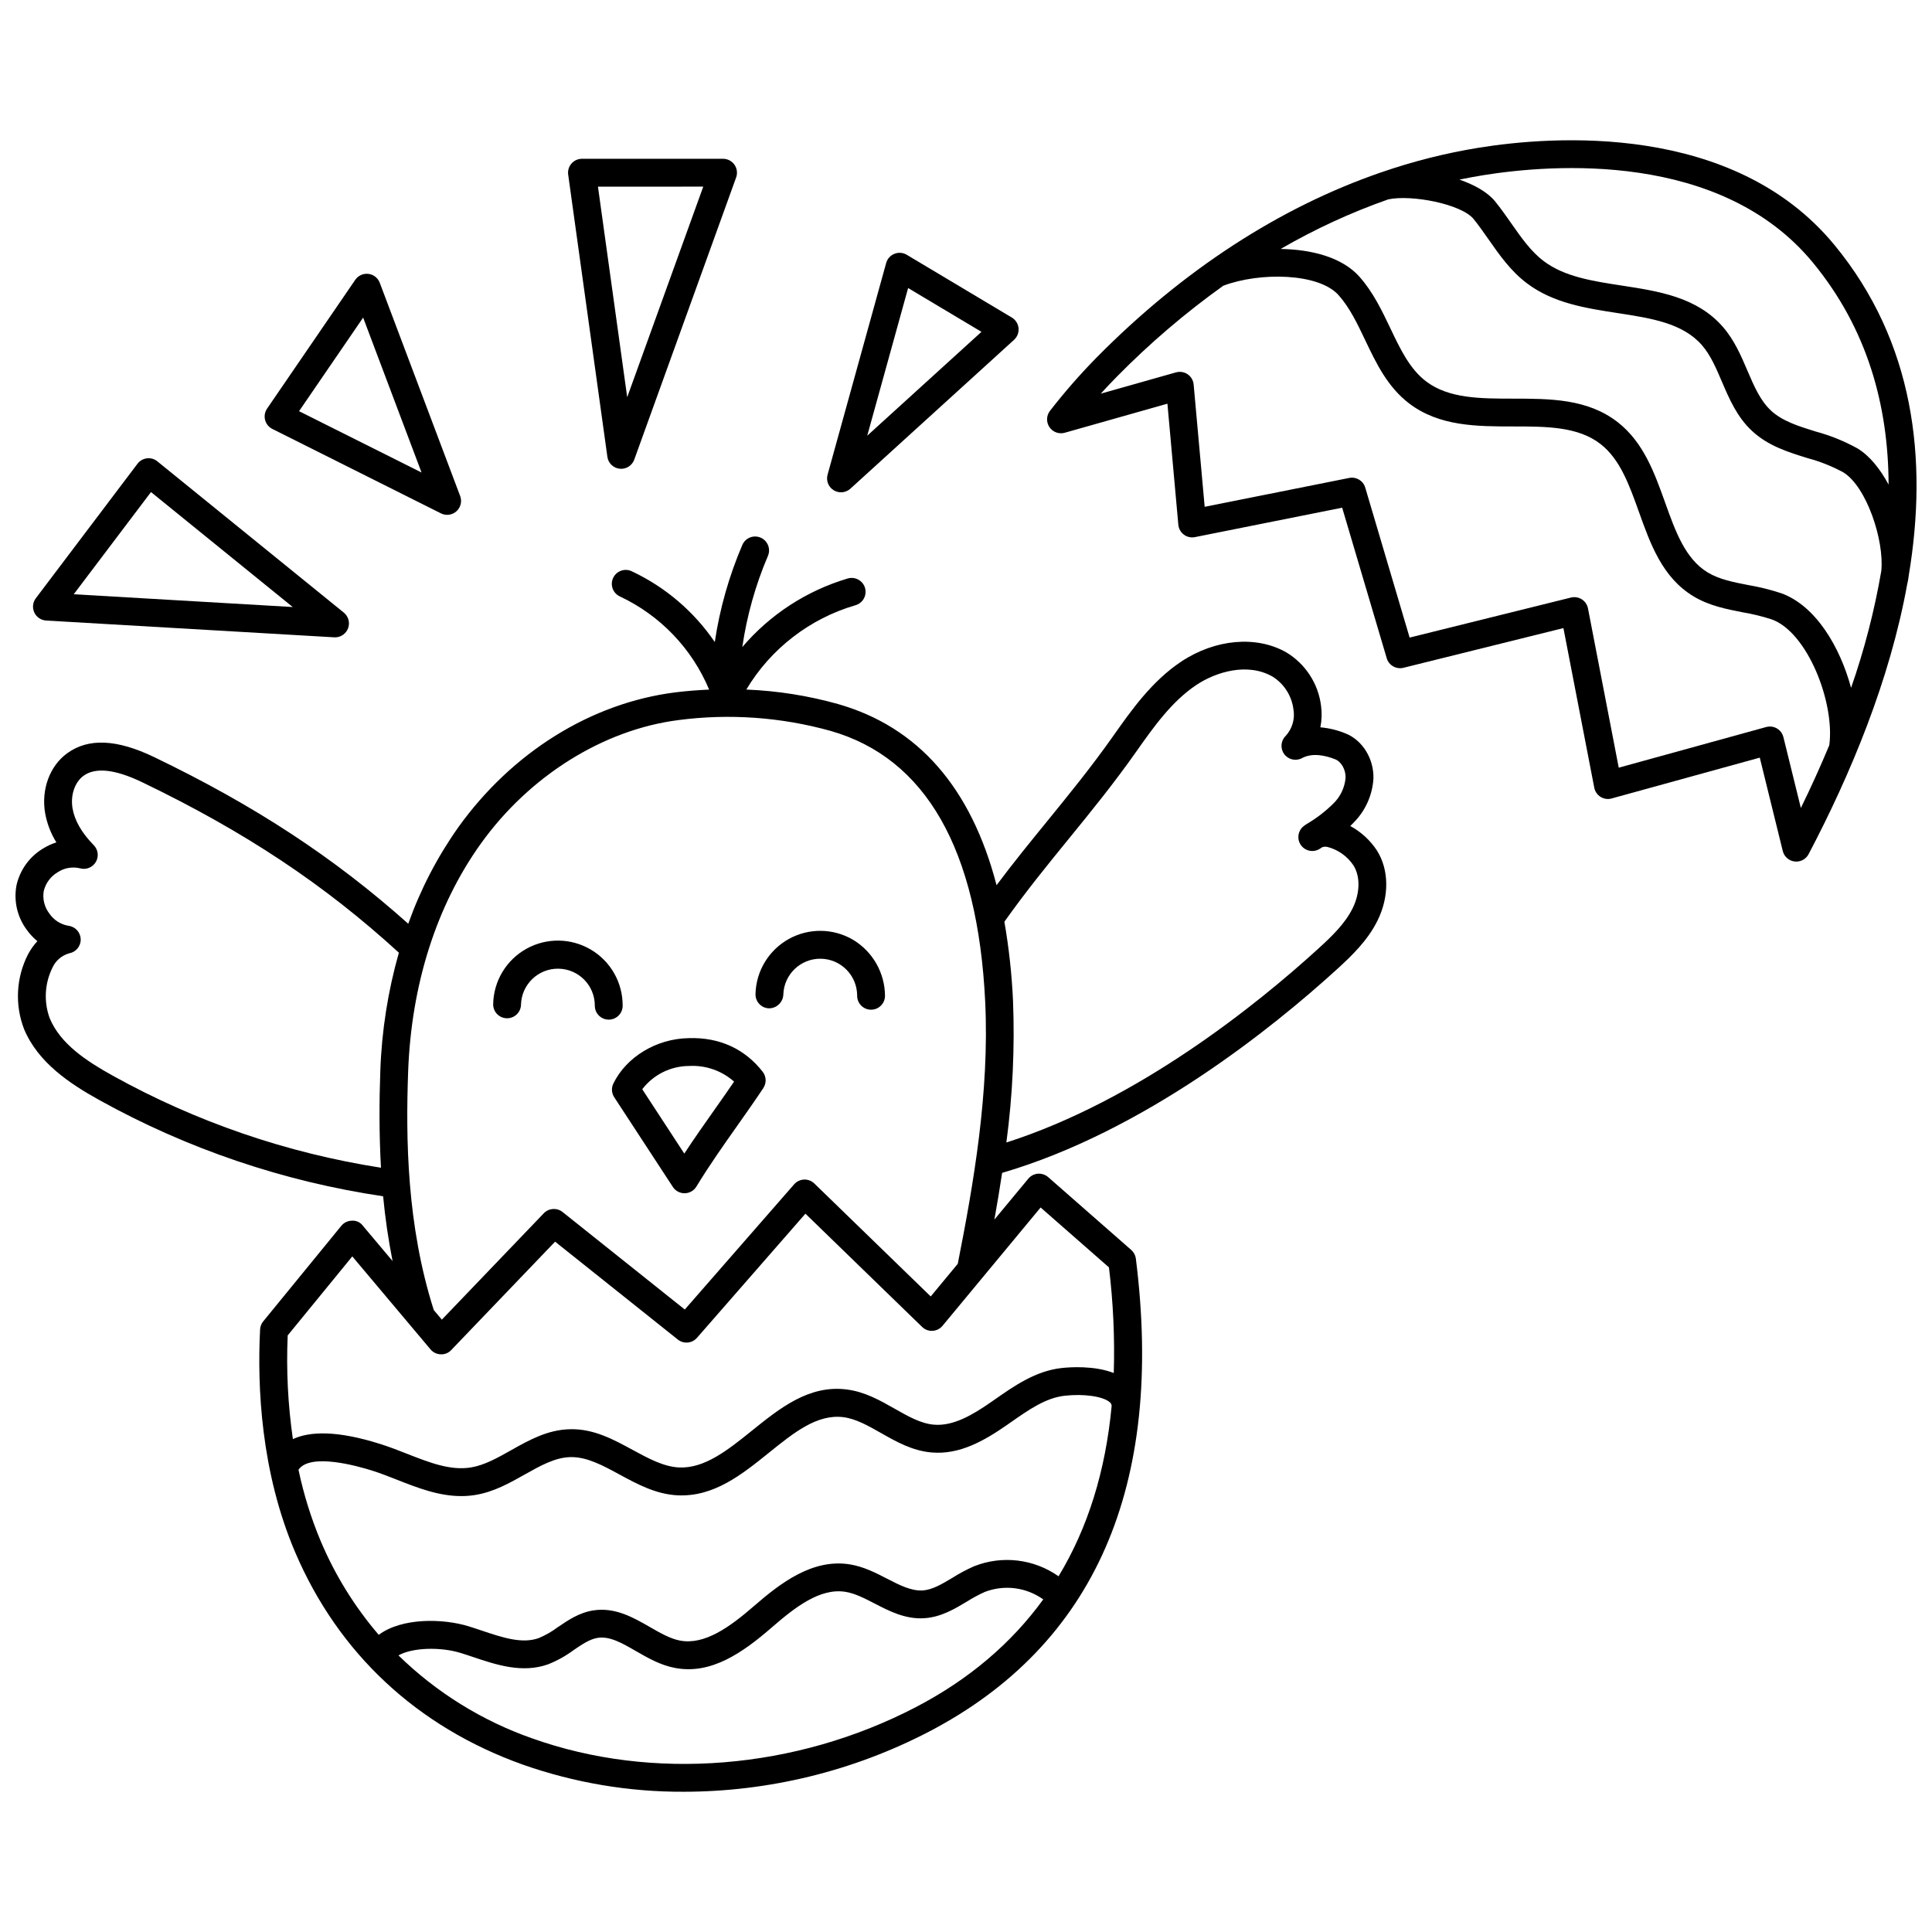
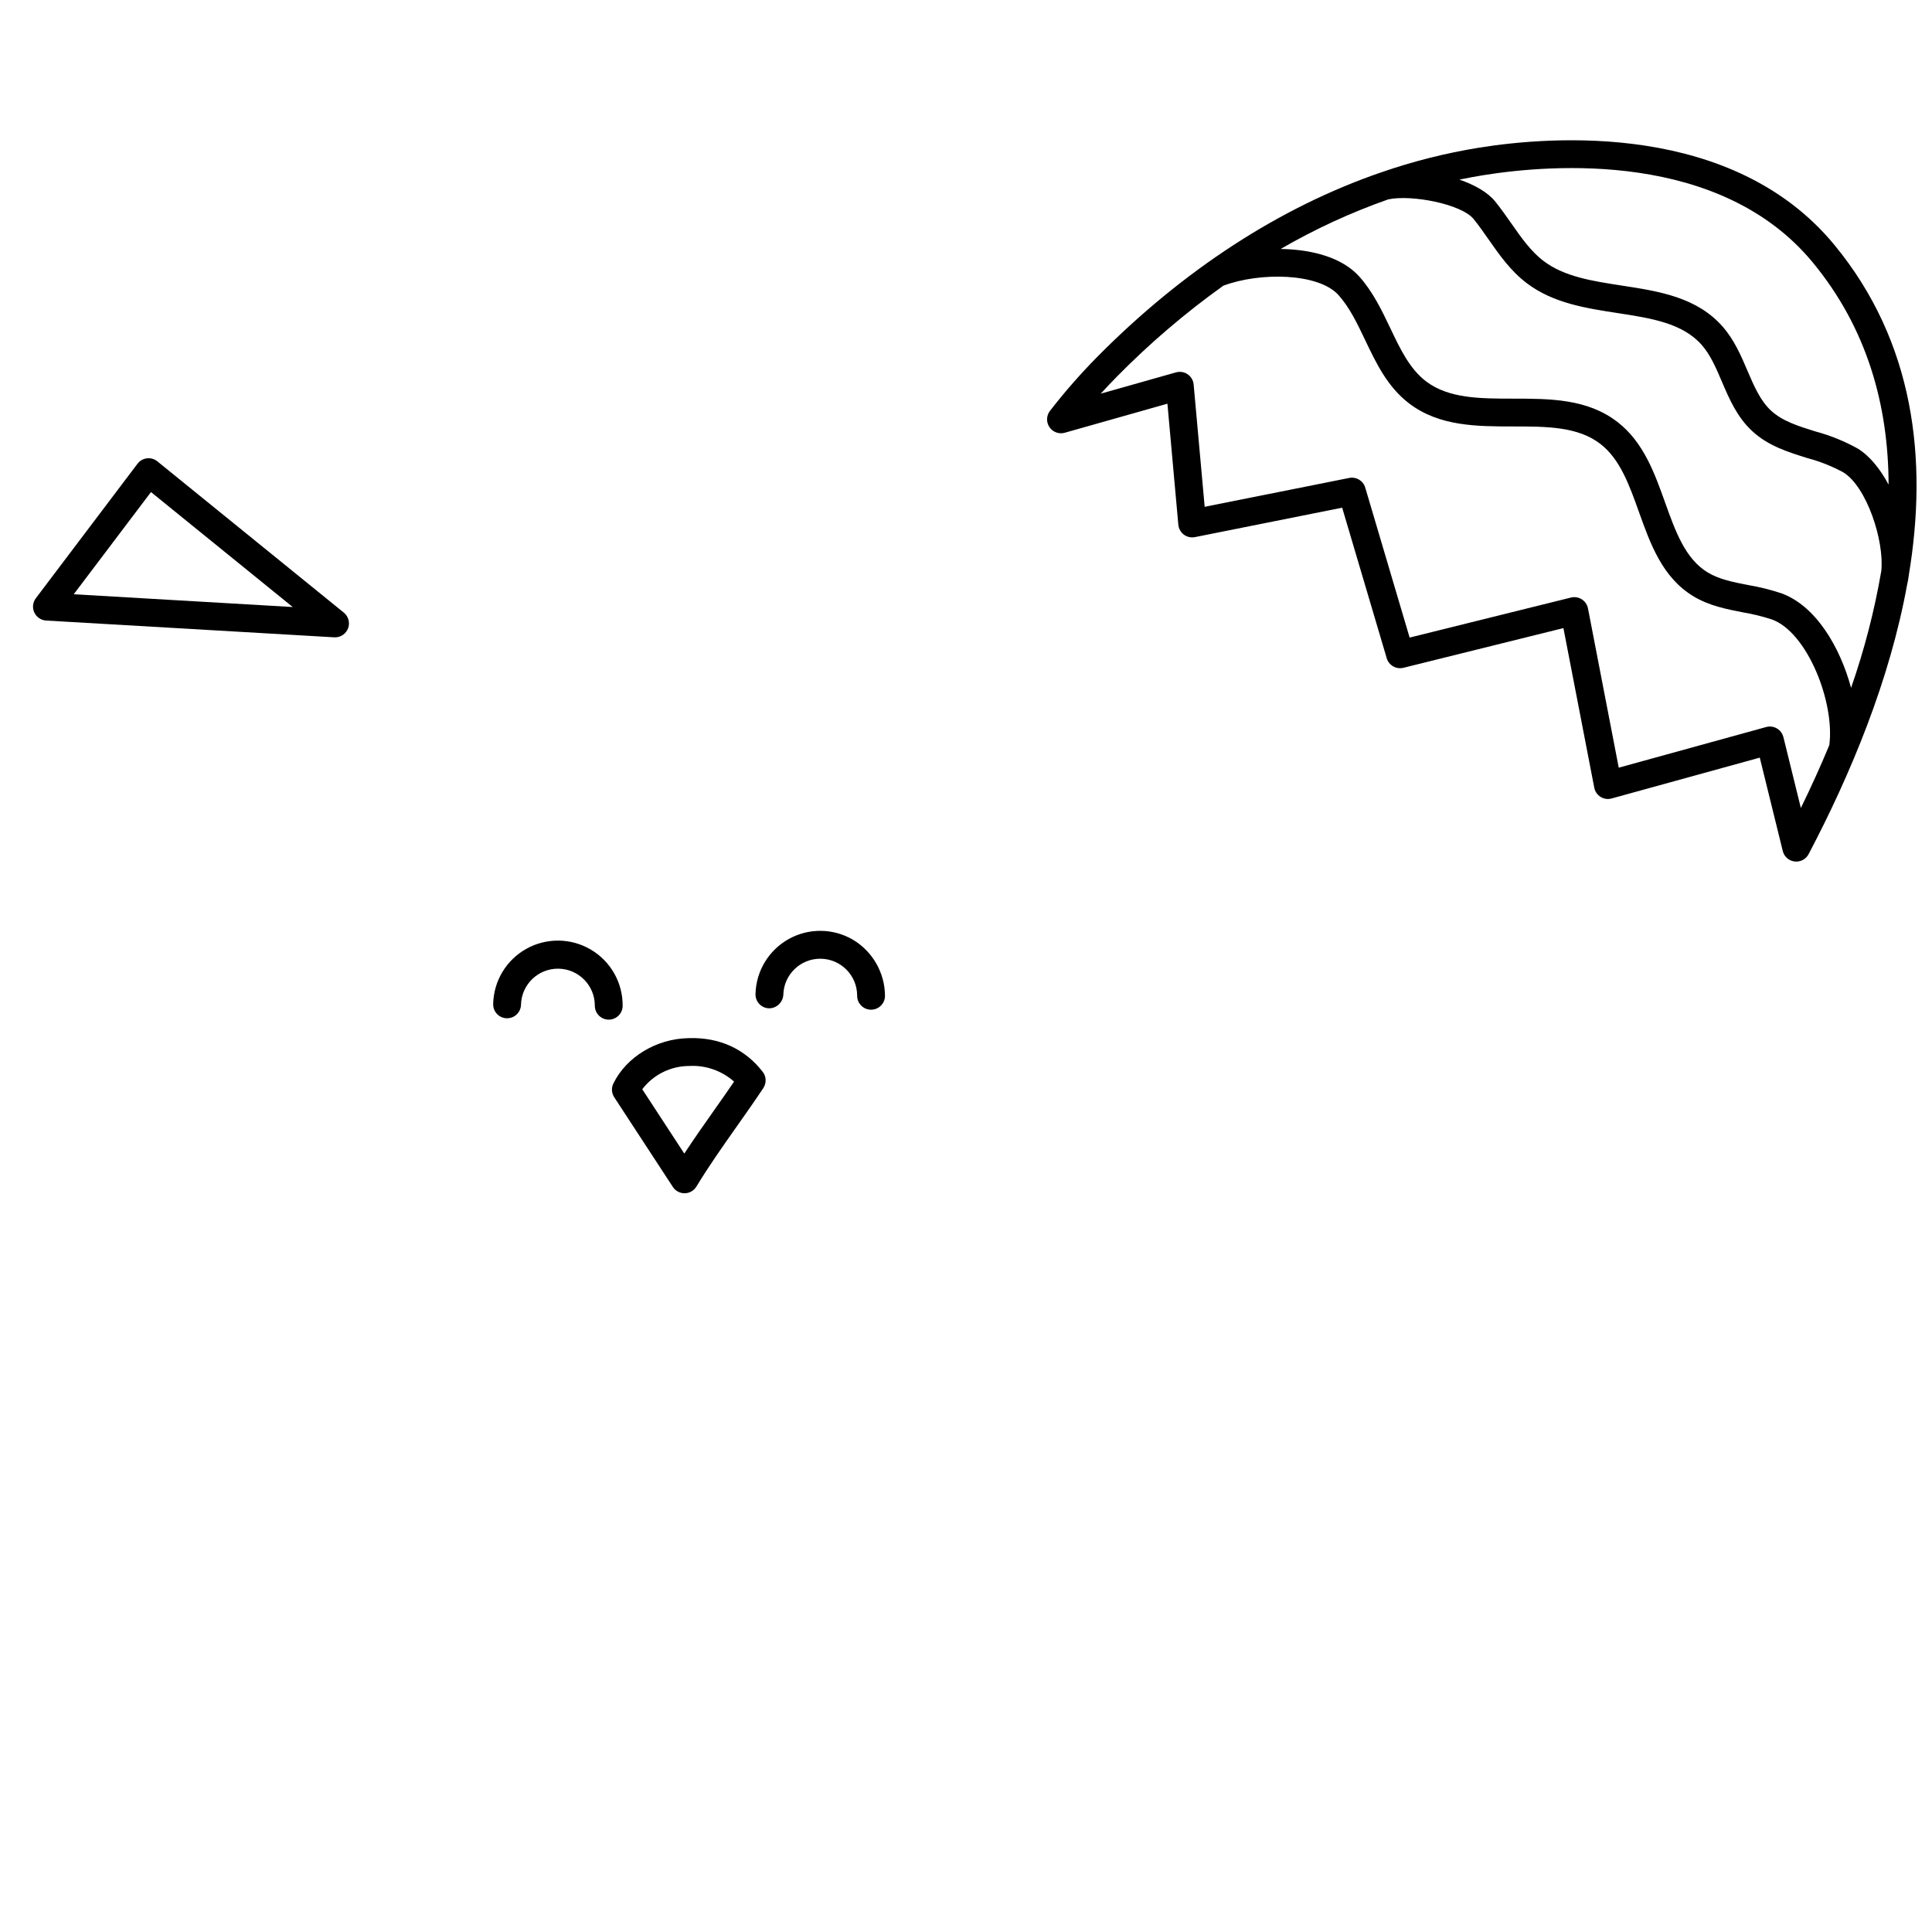
<svg xmlns="http://www.w3.org/2000/svg" width="800px" height="800px" version="1.1" viewBox="144 144 512 512">
  <defs>
    <clipPath id="b">
      <path d="m421 181h230.9v192h-230.9z" />
    </clipPath>
    <clipPath id="a">
-       <path d="m148.09 286h363.91v333h-363.91z" />
-     </clipPath>
+       </clipPath>
  </defs>
  <g clip-path="url(#b)">
    <path d="m649.85 296.44c5.09-30.641 1.508-61.785-19.727-87.547-26.863-32.586-74.844-28.867-94.227-25.746-8.805 1.43-17.469 3.617-25.895 6.539-0.02 0.004-0.043 0.008-0.062 0.012-0.02 0.004-0.039 0.023-0.062 0.027-26.727 9.223-52.336 25.828-75.188 48.941v0.004c-4.418 4.484-8.566 9.227-12.426 14.199-0.98 1.258-1.039 3.004-0.148 4.324 0.891 1.324 2.531 1.922 4.066 1.488l27.199-7.699 2.891 32.07v0.004c0.094 1.043 0.625 1.996 1.465 2.625 0.84 0.625 1.906 0.867 2.934 0.66l39.02-7.797 11.809 39.895h-0.004c0.566 1.887 2.512 3 4.43 2.531l42.398-10.52 8.176 42.301c0.191 1.008 0.801 1.891 1.676 2.434 0.871 0.543 1.934 0.695 2.922 0.418l39.262-10.824 6.094 24.746c0.363 1.488 1.613 2.594 3.133 2.777 0.148 0.02 0.297 0.031 0.449 0.027 1.367 0 2.625-0.758 3.262-1.969 11.145-21.176 21.57-46.191 26.152-71.656 0-0.02 0.016-0.031 0.02-0.051l0.004 0.004c0.168-0.73 0.293-1.473 0.379-2.219zm-112.78-106.01c18.125-2.91 62.926-6.484 87.359 23.152 14.414 17.488 20.004 37.836 20.066 58.844-2.234-4.164-5.035-7.656-8.238-9.59-3.512-1.945-7.25-3.453-11.129-4.492-4.504-1.402-8.758-2.723-11.785-5.523-2.848-2.637-4.504-6.504-6.262-10.605-1.699-3.977-3.461-8.09-6.496-11.582-6.871-7.902-16.992-9.453-26.785-10.953-7.805-1.199-15.184-2.336-20.676-6.469-3.394-2.551-5.938-6.184-8.629-10.035-1.336-1.906-2.715-3.875-4.231-5.754-2.019-2.5-5.504-4.441-9.504-5.824 2.106-0.438 4.203-0.824 6.309-1.168zm97.484 135.86c-2.93-10.852-9.379-21.82-18.562-25.094v0.004c-2.832-0.934-5.734-1.656-8.676-2.152-3.957-0.766-7.699-1.496-10.746-3.34-5.957-3.606-8.547-10.844-11.289-18.504-2.812-7.859-5.723-15.988-12.582-21.332-7.981-6.219-17.996-6.223-27.684-6.227-8.773-0.008-17.066-0.012-23.074-4.566-4.344-3.293-6.844-8.539-9.488-14.094-2.246-4.707-4.566-9.578-8.199-13.664-4.594-5.16-12.707-7.219-20.859-7.34l-0.004-0.004c9.07-5.262 18.617-9.664 28.512-13.141 6.164-1.316 19.406 1.23 22.633 5.227 1.383 1.711 2.652 3.531 3.922 5.344 2.902 4.152 5.902 8.449 10.234 11.699 6.977 5.25 15.637 6.578 24 7.863 8.871 1.363 17.242 2.648 22.336 8.504 2.277 2.617 3.738 6.031 5.285 9.645 1.977 4.625 4.027 9.414 8.031 13.117 4.246 3.938 9.512 5.57 14.605 7.152l-0.004 0.004c3.309 0.871 6.5 2.137 9.508 3.762 6.215 3.75 10.949 18.121 10.109 26.176-1.809 10.523-4.488 20.879-8.008 30.965zm-13.309 31.832-4.625-18.785v0.004c-0.406-1.648-1.883-2.809-3.578-2.809-0.336 0-0.664 0.047-0.984 0.137l-39.074 10.773-8.152-42.203c-0.191-0.992-0.785-1.863-1.637-2.41-0.855-0.543-1.895-0.715-2.875-0.473l-42.754 10.609-11.762-39.738c-0.539-1.832-2.391-2.949-4.262-2.566l-38.293 7.648-2.922-32.406c-0.098-1.094-0.68-2.09-1.582-2.711-0.906-0.621-2.039-0.809-3.098-0.508l-19.938 5.641c1.395-1.535 2.805-3.019 4.227-4.461h-0.004c8.703-8.848 18.156-16.926 28.25-24.145 9.715-3.66 25.309-3.394 30.559 2.504 2.938 3.301 4.938 7.492 7.051 11.93 2.91 6.106 5.918 12.422 11.688 16.797 7.984 6.055 17.918 6.059 27.531 6.066 8.828 0 17.172 0.008 23.156 4.668 5.168 4.027 7.598 10.812 10.168 17.996 3.051 8.539 6.215 17.367 14.418 22.332 4.172 2.523 8.738 3.41 13.156 4.273h-0.004c2.582 0.43 5.125 1.055 7.609 1.863 9.488 3.379 16.773 22.078 15.266 33.336-2.375 5.715-4.91 11.281-7.535 16.641z" />
  </g>
  <g clip-path="url(#a)">
-     <path d="m501.84 362.9c0.301-0.289 0.594-0.586 0.887-0.898h-0.004c3.125-3.129 4.992-7.297 5.254-11.711 0.129-5.227-2.902-10.137-7.379-11.922v0.004c-2.133-0.879-4.387-1.426-6.688-1.625 0.379-1.875 0.441-3.797 0.184-5.691-0.73-5.883-4.121-11.102-9.195-14.164-7.91-4.527-18.867-3.562-27.91 2.469-7.731 5.152-13.168 12.859-17.961 19.664-5.816 8.25-11.77 15.547-17.52 22.613-4.394 5.391-8.902 10.922-13.41 16.945-6.719-25.812-20.75-41.926-41.965-47.988v-0.004c-7.941-2.231-16.113-3.523-24.352-3.852 6.481-10.836 16.82-18.82 28.941-22.352 0.949-0.277 1.746-0.918 2.219-1.785 0.469-0.867 0.574-1.887 0.289-2.832-0.289-0.941-0.941-1.73-1.812-2.191s-1.895-0.551-2.832-0.254c-10.848 3.231-20.527 9.535-27.867 18.152 1.211-8.312 3.492-16.43 6.789-24.152 0.805-1.875-0.062-4.043-1.934-4.848-1.875-0.801-4.043 0.062-4.848 1.938-3.523 8.227-5.981 16.879-7.301 25.734-5.527-8.117-13.133-14.598-22.02-18.766-0.891-0.422-1.914-0.469-2.84-0.129-0.922 0.336-1.676 1.027-2.086 1.922-0.414 0.895-0.449 1.918-0.105 2.84 0.348 0.918 1.047 1.664 1.945 2.066 10.656 5.016 19.07 13.805 23.609 24.668-3.012 0.137-6.027 0.363-9.031 0.742-22.254 2.828-43.199 15.863-57.457 35.766-5.562 7.867-10.02 16.465-13.246 25.543-19.594-17.496-40.539-31.258-67.305-44.148-9.938-4.789-17.5-5.109-23.109-1.012-4.602 3.359-6.887 9.566-5.824 15.82 0.496 2.758 1.504 5.398 2.981 7.781-1.207 0.387-2.363 0.914-3.445 1.574-3.629 2.148-6.211 5.703-7.125 9.82-0.766 4.098 0.199 8.328 2.664 11.688 0.816 1.152 1.781 2.191 2.871 3.094-0.973 1.055-1.809 2.231-2.481 3.5-3.144 6.144-3.527 13.34-1.051 19.781 3.703 8.895 12.152 14.504 19.93 18.812 23.34 12.961 48.828 21.602 75.234 25.516 0.543 5.758 1.379 11.488 2.504 17.164l-7.894-9.383h0.004c-0.668-0.895-1.742-1.387-2.856-1.316-1.098 0.008-2.137 0.504-2.832 1.355l-20.703 25.332c-0.496 0.609-0.789 1.363-0.828 2.148-0.773 15.172 0.207 37.738 9.301 59.039 11.441 26.793 32.293 46.25 60.289 56.262 13.727 4.832 28.184 7.269 42.738 7.203 22.578-0.035 44.816-5.481 64.855-15.883 44.012-22.926 62.488-65.117 54.906-125.39h0.004c-0.113-0.895-0.551-1.719-1.23-2.312l-22.012-19.301c-0.754-0.648-1.73-0.973-2.723-0.906-0.992 0.082-1.91 0.559-2.547 1.328l-8.984 10.836c0.727-4.055 1.422-8.172 2.051-12.379 37.707-11.043 71.645-38.395 88.672-53.902 4.062-3.695 8.246-7.746 10.824-12.984 3.133-6.352 3.066-13.465-0.18-18.566l0.004-0.004c-1.789-2.703-4.211-4.926-7.059-6.473zm-327.96 66.164c-7.004-3.887-13.875-8.418-16.699-15.203h-0.004c-1.613-4.394-1.348-9.262 0.742-13.457 0.852-1.859 2.488-3.246 4.465-3.777 1.785-0.336 3.059-1.922 3.004-3.734-0.059-1.816-1.426-3.32-3.227-3.547-2.09-0.348-3.941-1.543-5.121-3.301-1.277-1.691-1.801-3.832-1.445-5.922 0.516-2.106 1.863-3.91 3.738-5 1.738-1.133 3.867-1.496 5.883-1.008 1.609 0.453 3.32-0.234 4.172-1.672 0.852-1.441 0.629-3.269-0.543-4.465-3.176-3.238-5.07-6.519-5.621-9.754-0.59-3.457 0.578-6.926 2.902-8.625 3.172-2.32 8.406-1.738 15.559 1.703 27.227 13.113 48.262 27.094 68.016 45.164l0.004 0.004c-2.902 10.207-4.555 20.73-4.918 31.34-0.273 7.676-0.348 16.395 0.176 25.652v-0.004c-24.945-3.887-49.008-12.145-71.082-24.395zm49.223 104.43c3.125-4.551 15.754-0.969 19.734 0.301 2.129 0.68 4.246 1.516 6.371 2.352 5.43 2.133 11.016 4.328 16.996 4.328v0.004c1.266 0.004 2.527-0.098 3.777-0.301 4.867-0.797 9.027-3.137 13.051-5.402 4.16-2.344 8.086-4.555 12.188-4.629h0.23c4.231 0 8.348 2.238 12.703 4.602 4.742 2.57 9.645 5.234 15.414 5.527 9.645 0.449 17.027-5.512 24.219-11.301 6.562-5.285 12.715-10.262 19.668-9.418 3.356 0.422 6.586 2.254 10.004 4.199 4.082 2.316 8.301 4.715 13.391 5.156 7.449 0.664 14.004-3.113 19.977-7.262l1.078-0.75c4.746-3.316 9.23-6.453 14.215-7.012 5.098-0.582 10.246 0.168 11.992 1.73 0.297 0.234 0.477 0.586 0.484 0.965-1.617 17.293-6.309 32.34-14.07 45.148-6.535-4.606-14.957-5.606-22.387-2.656-1.992 0.879-3.918 1.906-5.758 3.07-2.703 1.621-5.254 3.148-7.832 3.34-3.07 0.172-6.121-1.391-9.418-3.094-3.059-1.574-6.227-3.215-9.891-3.812-9.879-1.594-18.371 4.902-25.539 11.133-6.285 5.453-12.988 10.309-19.516 9.055-2.613-0.508-5.219-2.008-7.981-3.598-4.328-2.488-9.215-5.312-15.016-4.387-3.723 0.59-6.695 2.621-9.324 4.41l0.004-0.008c-1.574 1.184-3.285 2.168-5.102 2.93-4.414 1.582-9.562-0.133-15.008-1.961-1.203-0.402-2.394-0.805-3.578-1.168-6.766-2.078-17.621-2.34-23.812 2.262v0.004c-6.363-7.418-11.543-15.777-15.355-24.781-2.57-6.121-4.547-12.477-5.91-18.977zm163.61 62.91c-31.816 16.574-69.836 19.664-101.7 8.273v0.004c-13.27-4.656-25.359-12.16-35.418-21.984 3.738-2.102 11.109-2.289 16.434-0.66 1.125 0.344 2.262 0.723 3.402 1.109 6.094 2.043 13 4.356 19.836 1.91h-0.004c2.414-0.961 4.691-2.231 6.777-3.781 2.176-1.484 4.231-2.887 6.324-3.219 3.215-0.512 6.438 1.348 10.172 3.5 3.164 1.82 6.434 3.703 10.25 4.445 9.645 1.895 18.07-4.051 25.762-10.727 6.184-5.363 12.793-10.516 19.527-9.418 2.508 0.406 5.023 1.707 7.688 3.082 3.867 1.996 8.258 4.285 13.328 3.894 4.328-0.309 7.93-2.469 11.102-4.371 1.531-0.973 3.129-1.832 4.781-2.578 5.168-1.996 10.996-1.254 15.496 1.977-8.445 11.633-19.66 21.199-33.754 28.543zm33.062-132.41 18.105 15.871v0.004c1.137 9.285 1.566 18.645 1.277 27.992-5.168-2.016-11.629-1.566-13.863-1.316-6.848 0.77-12.57 4.769-17.613 8.297l-1.062 0.738c-4.832 3.363-9.992 6.418-15.125 5.973-3.481-0.301-6.828-2.203-10.379-4.223-3.894-2.211-7.922-4.504-12.734-5.106-10.004-1.277-17.734 4.973-25.211 10.992-6.394 5.152-12.473 9.977-19.223 9.676-4.098-0.207-8.07-2.363-12.262-4.641-5.086-2.762-10.32-5.644-16.598-5.492-5.953 0.113-10.891 2.891-15.664 5.578-3.625 2.039-7.051 3.965-10.629 4.551-5.434 0.891-10.996-1.297-16.891-3.606-2.269-0.895-4.539-1.781-6.82-2.512-11.797-3.777-19.031-3.453-23.469-1.387h0.008c-1.32-9.098-1.781-18.297-1.379-27.484l17.121-20.941 20.73 24.641v0.004c0.676 0.801 1.66 1.277 2.707 1.309 1.047 0.051 2.066-0.363 2.781-1.133l27.527-28.727 32.523 25.941h-0.004c1.543 1.234 3.781 1.031 5.078-0.453l28.742-32.906 30.922 30.012h0.004c0.73 0.723 1.738 1.098 2.762 1.039 1.027-0.059 1.988-0.539 2.644-1.332zm-29.125 23.578-30.848-29.938c-0.727-0.703-1.711-1.078-2.723-1.039-1.012 0.043-1.961 0.496-2.625 1.258l-28.98 33.184-32.395-25.848c-1.496-1.184-3.644-1.039-4.965 0.336l-27.02 28.191-2.141-2.543c-7.184-22.535-7.422-45.531-6.797-63.09 0.828-23.148 7.492-44.074 19.273-60.516 12.883-17.969 32.473-30.207 52.391-32.742l0.004-0.004c13.484-1.754 27.184-0.777 40.281 2.871 25.23 7.211 39.02 31.359 40.98 71.762 1.16 24.008-3.106 48.391-7.269 69.469zm111.82-102.89c-2.016 4.086-5.492 7.434-9.184 10.793-16.066 14.637-47.578 40.102-82.594 51.301l0.004-0.004c1.664-12.48 2.254-25.086 1.758-37.672-0.324-6.984-1.086-13.945-2.285-20.832 5.668-7.981 11.449-15.094 17.051-21.961 5.832-7.156 11.867-14.562 17.832-23.027 4.641-6.582 9.438-13.391 16.02-17.777 5.121-3.402 13.48-6.019 20.16-2.199v-0.004c3.062 1.918 5.102 5.117 5.543 8.703 0.441 2.535-0.32 5.133-2.066 7.027-1.309 1.285-1.473 3.336-0.383 4.816 1.086 1.477 3.094 1.93 4.711 1.066 2.824-1.52 6.359-0.668 8.82 0.316 1.609 0.645 2.789 2.746 2.734 4.887-0.223 2.602-1.379 5.035-3.258 6.848-1.992 1.969-4.211 3.695-6.606 5.144-0.441 0.242-0.859 0.523-1.25 0.832-1.547 1.223-1.855 3.445-0.707 5.043 1.148 1.602 3.352 2.016 5.004 0.945 0.207-0.137 0.418-0.27 0.625-0.406 0.461-0.156 0.953-0.18 1.426-0.066 2.801 0.734 5.242 2.473 6.852 4.883 1.844 2.898 1.762 7.348-0.207 11.344z" />
-   </g>
+     </g>
  <path d="m326.48 419.12c-8.496 0.141-16.508 4.977-19.934 12.035-0.566 1.164-0.48 2.543 0.23 3.625l15.539 23.773h-0.004c0.684 1.043 1.844 1.672 3.09 1.672h0.066-0.004c1.27-0.02 2.438-0.691 3.094-1.777 3.258-5.379 7.047-10.758 10.715-15.957 2.387-3.379 4.762-6.754 7.019-10.145l-0.004-0.004c0.875-1.32 0.812-3.055-0.164-4.305-4.637-5.969-11.363-9.203-19.645-8.918zm6.762 19.117c-2.637 3.738-5.34 7.578-7.894 11.477l-11.145-17.055c2.953-3.863 7.531-6.141 12.398-6.164 4.371-0.25 8.664 1.238 11.938 4.144-1.727 2.535-3.508 5.066-5.297 7.598z" />
  <path d="m309.01 410.54c0.043-6.102-3.164-11.766-8.414-14.875-5.25-3.109-11.758-3.199-17.09-0.23-5.332 2.969-8.688 8.543-8.809 14.645-0.051 2.035 1.562 3.727 3.602 3.773h0.086c2.004 0 3.641-1.598 3.688-3.602 0.133-5.356 4.551-9.613 9.91-9.539 5.359 0.07 9.664 4.441 9.652 9.801-0.008 2.035 1.637 3.695 3.676 3.703h0.016-0.004c2.031 0 3.684-1.645 3.688-3.676z" />
  <path d="m370.1 393.07c-5.242-3.098-11.734-3.188-17.059-0.23-5.324 2.957-8.684 8.516-8.824 14.605-0.051 2.035 1.562 3.727 3.602 3.773 2.012-0.016 3.66-1.594 3.773-3.602 0.133-5.359 4.551-9.613 9.91-9.543 5.359 0.074 9.664 4.445 9.652 9.805-0.008 2.039 1.637 3.695 3.672 3.703h0.016c2.031 0 3.684-1.641 3.691-3.672-0.039-6.078-3.231-11.695-8.434-14.84z" />
  <path d="m156.22 308.45 76.352 4.445c0.074 0 0.145 0.008 0.215 0.008h0.004c1.562 0 2.953-0.984 3.477-2.457 0.52-1.473 0.059-3.113-1.156-4.098l-49.414-40.086c-0.773-0.637-1.777-0.926-2.773-0.797-0.992 0.121-1.891 0.641-2.496 1.441l-26.934 35.637c-0.82 1.086-0.977 2.535-0.406 3.769 0.57 1.234 1.773 2.059 3.133 2.137zm27.793-34.047 37.559 30.465-58.031-3.383z" />
-   <path d="m216.17 257.67 44.672 22.371c0.516 0.258 1.078 0.391 1.652 0.395 1.215 0 2.348-0.594 3.035-1.59 0.691-0.996 0.848-2.269 0.418-3.402l-21.305-56.504c-0.484-1.285-1.645-2.195-3.012-2.359-1.363-0.168-2.707 0.441-3.484 1.574l-23.367 34.129c-0.602 0.883-0.793 1.977-0.527 3.012 0.266 1.031 0.965 1.895 1.918 2.375zm24.066-29.504 15.48 41.055-32.465-16.254z" />
-   <path d="m308.23 268.22c1.688 0.176 3.277-0.82 3.852-2.414l27.004-74.785c0.41-1.133 0.242-2.391-0.449-3.371-0.691-0.984-1.816-1.57-3.019-1.57h-37.391c-1.066 0-2.082 0.461-2.781 1.266-0.699 0.805-1.02 1.871-0.871 2.93l10.387 74.785h-0.004c0.234 1.68 1.586 2.981 3.273 3.16zm22.141-74.762-20.156 55.805-7.75-55.801z" />
-   <path d="m364.94 273.92c1.398 0.863 3.199 0.695 4.414-0.41l43.383-39.457c0.863-0.789 1.305-1.938 1.188-3.098-0.117-1.164-0.777-2.203-1.777-2.801l-27.855-16.637h-0.004c-0.988-0.59-2.195-0.684-3.262-0.254-1.07 0.426-1.875 1.328-2.184 2.438l-15.527 56.094c-0.438 1.586 0.223 3.266 1.625 4.125zm19.719-53.586 19.438 11.605-30.27 27.523z" />
</svg>